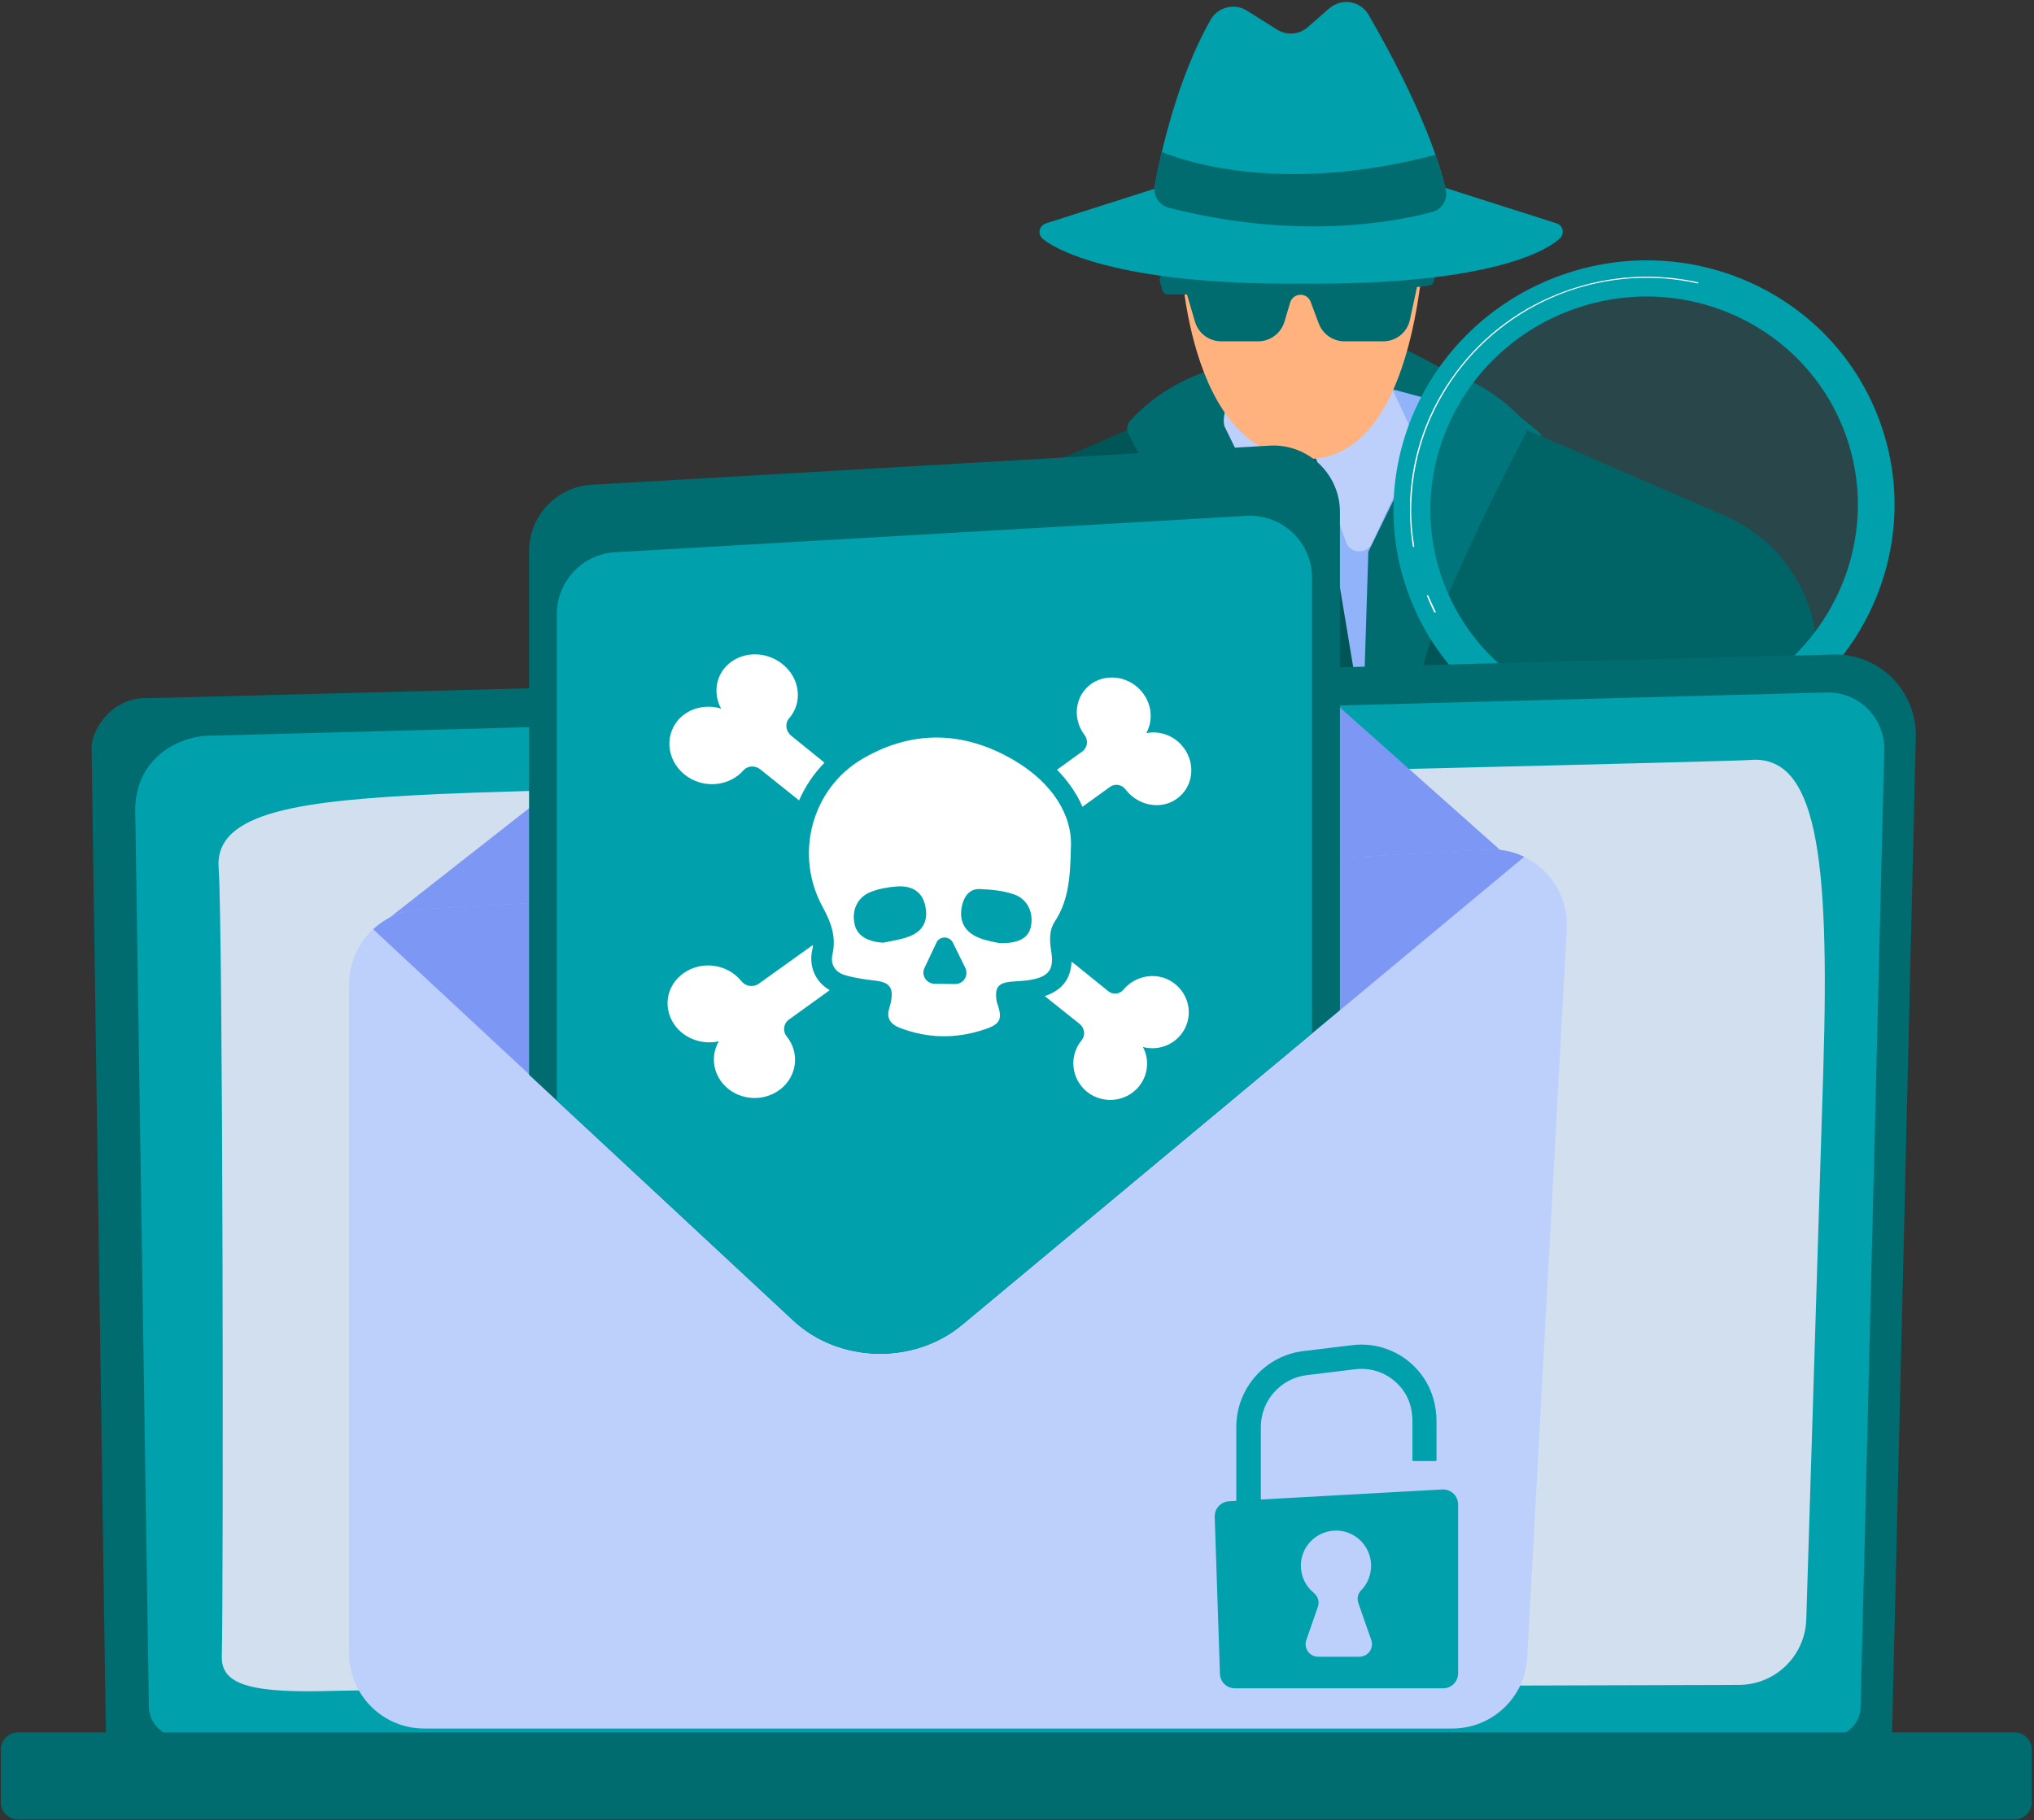
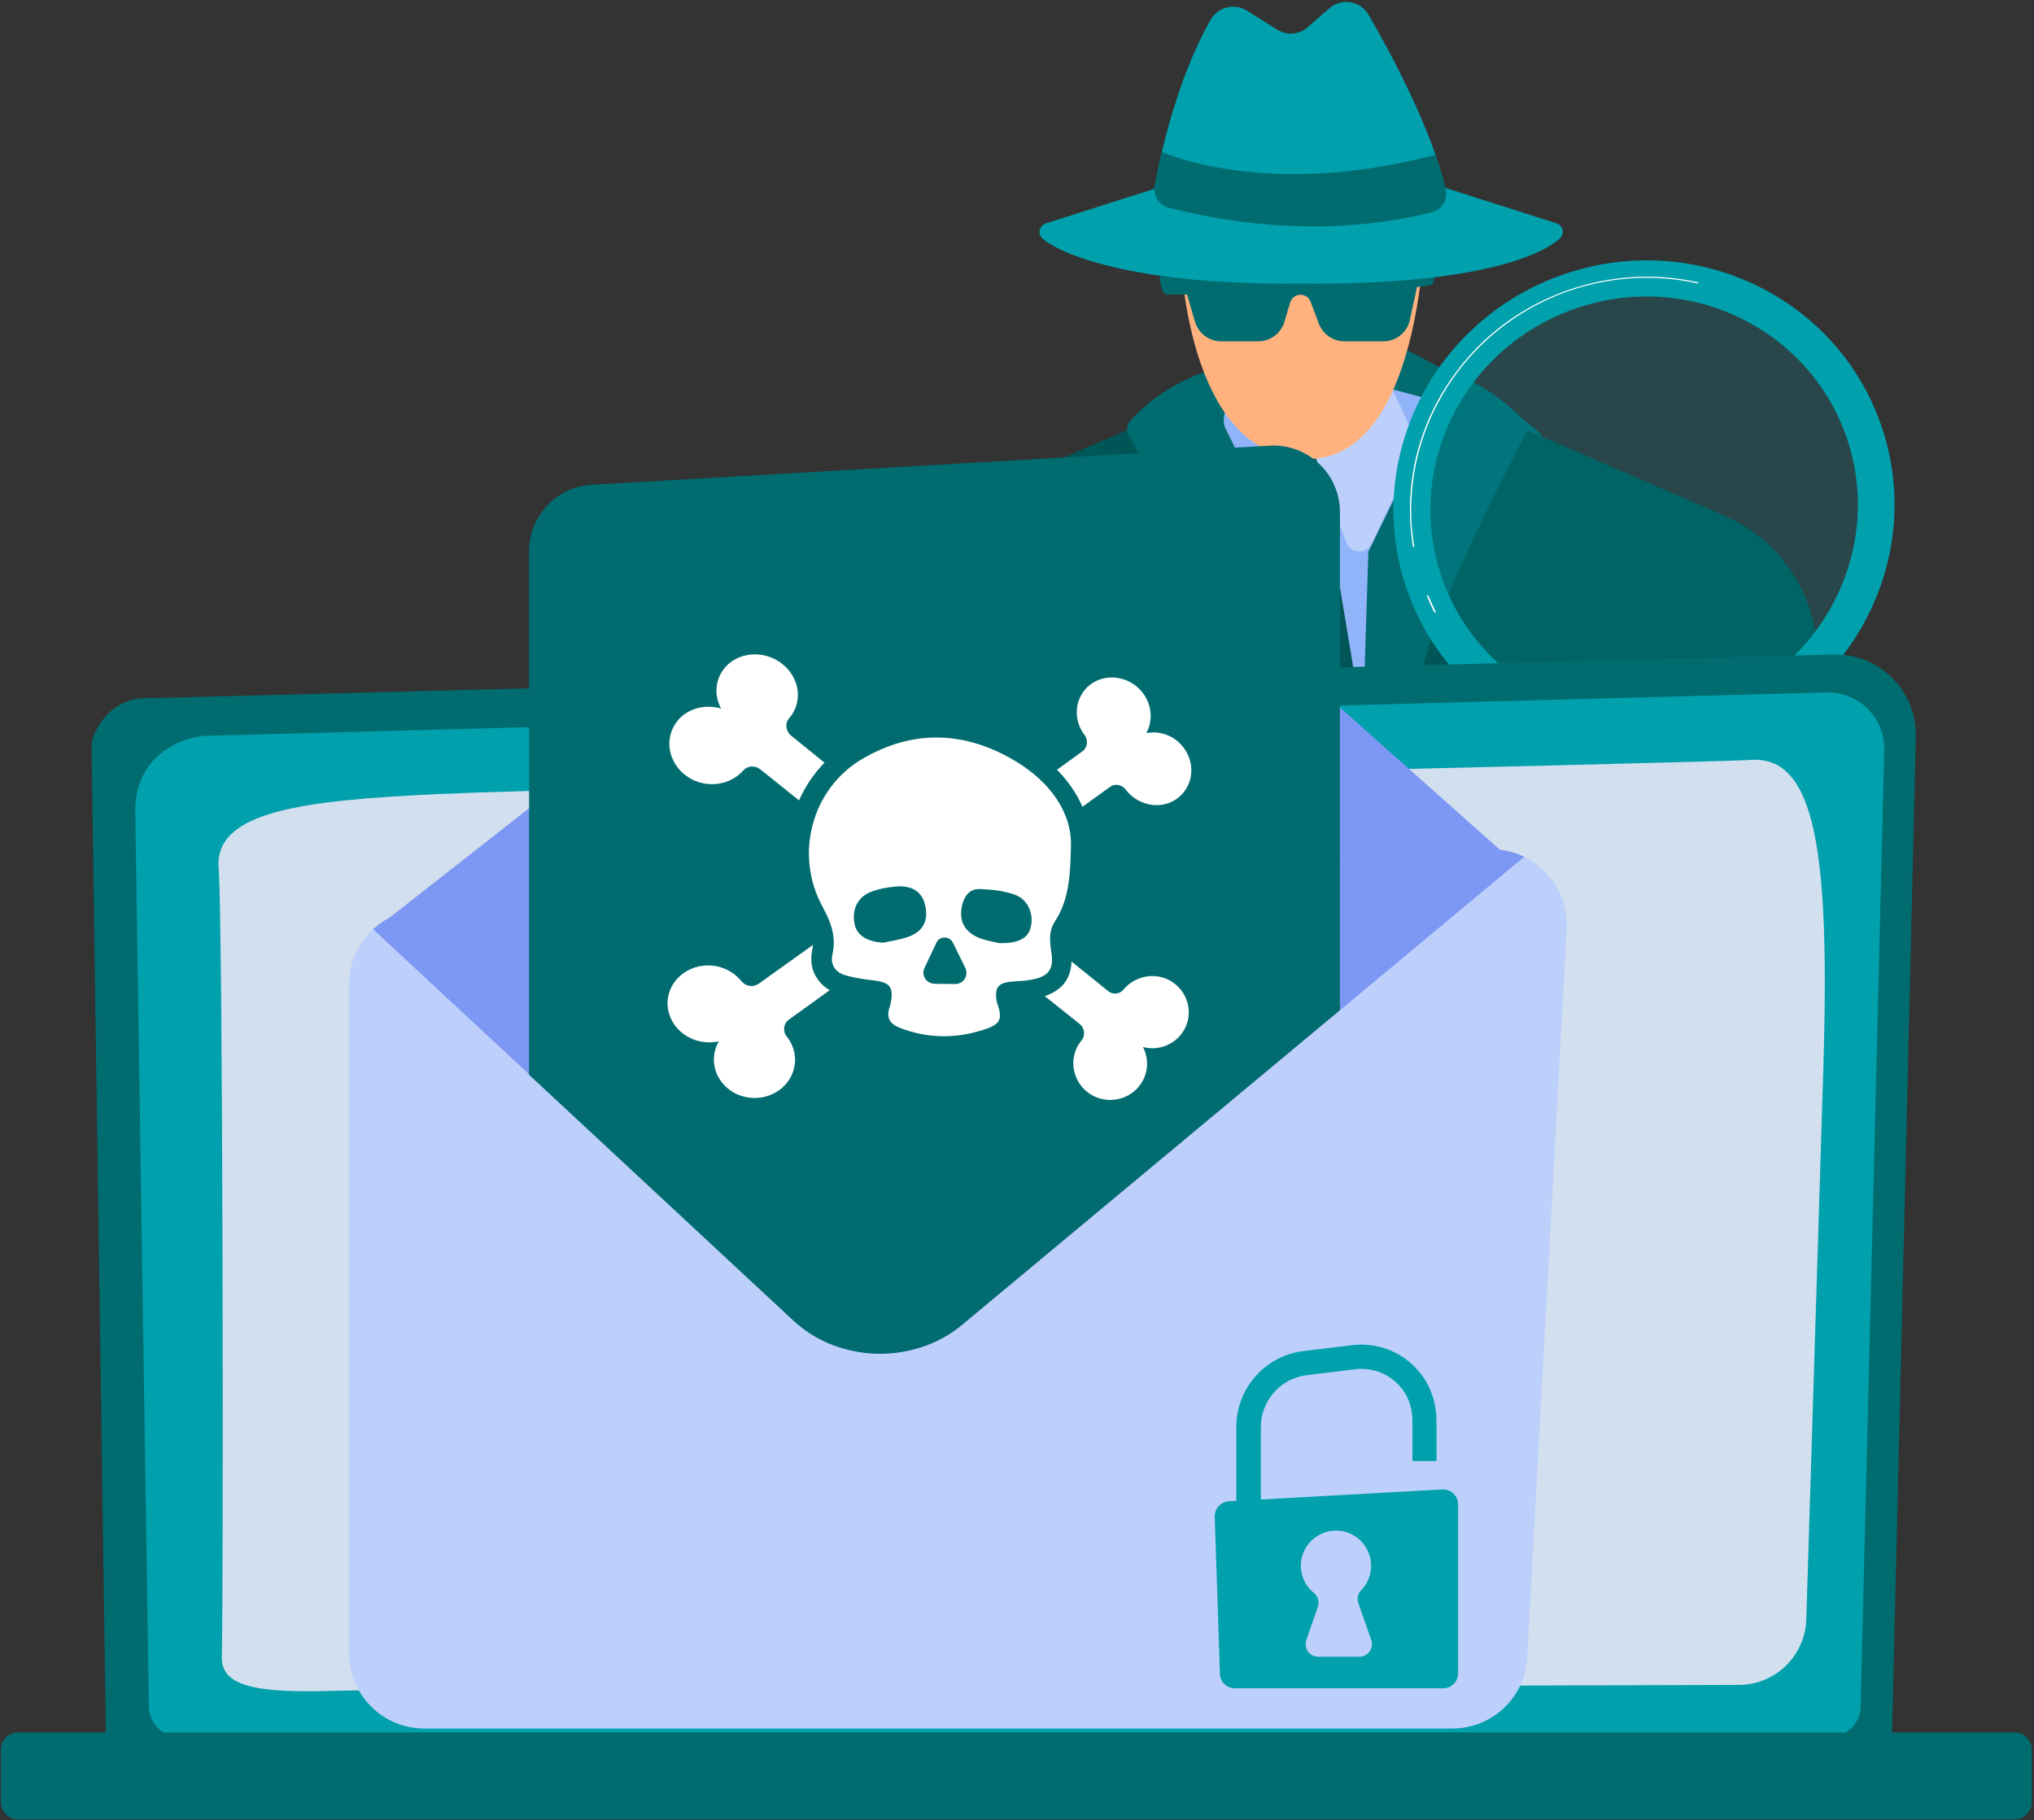
<svg xmlns="http://www.w3.org/2000/svg" xmlns:xlink="http://www.w3.org/1999/xlink" version="1.1" id="Layer_1" x="0px" y="0px" viewBox="0 0 895 801" style="enable-background:new 0 0 895 801;" xml:space="preserve">
  <rect x="0" y="0" width="895" height="801" fill="#333333" stroke="none" />
  <style type="text/css">
	.st0{fill:#006C70;}
	.st1{fill:#91B3FA;}
	.st2{fill:#005656;}
	.st3{fill:#BDD0FB;}
	.st4{fill:#FFB27D;}
	.st5{fill:#00A0AD;}
	.st6{opacity:0.19;fill:#00A0AD;}
	.st7{fill:#FFFFFF;}
	.st8{fill:#D2DFEE;}
	.st9{fill:#7D97F4;}
	.st10{clip-path:url(#SVGID_2_);}
</style>
  <g>
    <g>
      <path class="st0" d="M610.9,150c0,0,49.5,23.6,67.8,41.8l-71.1-3.2L610.9,150z" />
      <path class="st1" d="M606.1,169.5c0,0,36.6,9.8,46.4,12.8c12.6,3.9,29.9,101.6,31.5,141c1.6,39.4-5.6,178.9-5.6,178.9L483.1,502    L480,205.2l73.3-36.2L606.1,169.5z" />
      <path class="st2" d="M583.2,220.1l33.7,202.2c0.6,3.7,0,7.6-1.7,11l-24.7,48.2c-2.4,4.6-9,4.6-11.3-0.1l-24.5-49    c-1.4-2.8-2.1-6-1.8-9.2l14.6-200.8L583.2,220.1z" />
      <path class="st2" d="M561.1,199.6l-1.2,11.6c-0.2,1.7,0.1,3.5,0.9,5.1l4,7.7c1.5,2.9,4.3,4.7,7.5,4.9c1.9,0.1,4.1,0.2,6.2,0.2    c3.8,0,7.2-2.4,8.4-5.9l2.5-7c0.5-1.5,0.7-3.1,0.4-4.6l-2.2-12.8c-0.8-4.4-4.7-7.6-9.2-7.5l-8.7,0.3    C565.3,191.7,561.6,195.1,561.1,199.6z" />
      <path class="st3" d="M575.1,190.8l17.2,47.8c1.8,5.1,9,5.5,11.3,0.5l20.5-43.4l-11.6-24.8L575.1,190.8z" />
-       <path class="st3" d="M536.7,170.5l35.5,23.6l-12.4,41.8c-1.6,5.5-9.3,5.9-11.5,0.6l-18.6-44.8L536.7,170.5z" />
      <path class="st2" d="M521,178.4L408.7,227c-25.5,11-41.6,36.6-40.5,64.3L376,502h198.1l-12.2-253.5L521,178.4z" />
      <path class="st0" d="M547.8,159.5c0,0-29.4,2.2-50.6,25.8c-1.3,1.5-1.6,3.7-0.7,5.5c7.2,13.7,37.4,72.1,44.6,100.6    c0.8,3-0.7,6.1-3.6,7.4l-6.9,3.1c-7.3,3.3-10.9,11.6-8.3,19.2c12.9,38.3,49.2,147.8,51.6,181l-8.2-259.3c0,0-23.6-48.5-26.7-54.8    C535.9,181.5,547.8,159.5,547.8,159.5z" />
      <path class="st2" d="M646.8,178.4L759,227c25.5,11,41.6,36.6,40.5,64.3L791.8,502H593.7l12.2-253.5L646.8,178.4z" />
      <path class="st0" d="M620,159.5c0,0,29.4,2.2,50.6,25.8c1.3,1.5,1.6,3.7,0.7,5.5c-7.2,13.7-37.4,72.1-44.6,100.6    c-0.8,3,0.7,6.1,3.6,7.4l6.9,3.1c7.3,3.3,10.9,11.6,8.3,19.2c-12.9,38.3-49.2,147.8-51.6,181l8.2-259.3c0,0,23.6-48.5,26.7-54.8    C631.8,181.5,620,159.5,620,159.5z" />
      <path class="st4" d="M519.4,109.8c0,0,1.6,91.4,55.2,92.2c53.6,0.8,52.8-111.1,52.8-111.1L519.4,109.8z" />
      <path class="st0" d="M512.9,120.3l116.8-4.9c1.6-0.1,2.9,1.5,2.5,3.1l-1.4,5.4c-0.2,1-1.1,1.7-2.1,1.8l-5.2,0.6l-3.1,14.4    c-1.2,5.6-6.1,9.5-11.8,9.5h-17c-5,0-9.5-3.1-11.3-7.8l-3.6-9.6c-0.7-1.9-2.5-3.1-4.4-3.1l0,0c-2.1,0-4,1.4-4.6,3.4l-2.5,8.4    c-1.5,5.1-6.2,8.7-11.6,8.7h-16.2c-5.4,0-10.1-3.5-11.6-8.7l-3.5-11.9h-8.4c-1.1,0-2.1-0.7-2.4-1.8l-1.3-4.6    C510.2,121.9,511.3,120.4,512.9,120.3z" />
      <path class="st5" d="M685,98.3l-50.5-16.1l-60.7-0.8v0l-1.2,0l-1.2,0v0l-60.7,0.8l-50.5,16.1c-2.1,0.7-3.3,2.9-2.6,5    c0.2,0.6,0.6,1.2,1.1,1.7c4.5,4,31.5,20.5,113.8,19.8c86.3,0.7,109.3-15.7,113.8-19.8c0.5-0.5,0.9-1,1.1-1.7    C688.2,101.3,687.1,99,685,98.3z" />
      <path class="st5" d="M508.1,81.7c2.7-14.6,10-47.4,24.6-73c3.2-5.6,10.5-7.5,16-4l13.2,8.3c4.3,2.7,9.8,2.3,13.6-1.1l9.4-8.2    c5.4-4.7,13.7-3.4,17.3,2.8c9.9,17.1,27.4,49.5,33.9,76.6c1.1,4.4-1.5,8.9-5.9,10c-16.5,4.5-59.3,12.6-115.9-1.9    C509.9,90.2,507.3,86,508.1,81.7z" />
      <g>
        <g>
          <path class="st0" d="M631.6,68.1c-64.9,17.1-107.2,4-120.4-1.2c-1.4,5.9-2.4,11-3.1,14.9c-0.8,4.3,1.9,8.5,6.2,9.6      c56.5,14.5,99.3,6.3,115.9,1.9c4.4-1.2,7-5.6,5.9-10C634.9,78.3,633.3,73.2,631.6,68.1z" />
        </g>
      </g>
      <path class="st5" d="M645.8,287.1L505.9,402.4c-5.9,4.8-6.4,13.6-1.1,19.1l0.9,0.9c4.7,4.8,12.4,5,17.2,0.3l130.4-127.3    L645.8,287.1z" />
      <ellipse transform="matrix(0.943 -0.334 0.334 0.943 -33.035 254.161)" class="st6" cx="723.4" cy="223.3" rx="99.3" ry="97.5" />
      <path class="st5" d="M687.2,121c-57.5,20.4-87.9,82.6-67.9,139.1c20,56.5,82.8,85.7,140.3,65.4c57.5-20.4,87.9-82.6,67.9-139.1    C807.5,129.9,744.7,100.7,687.2,121z M754.3,310.5c-49.1,17.4-102.6-7.6-119.7-55.8c-17-48.2,8.9-101.3,58-118.7    c49.1-17.4,102.6,7.6,119.7,55.8C829.3,240,803.3,293.1,754.3,310.5z" />
      <path class="st7" d="M631.4,269.6c-0.1,0-0.2-0.1-0.3-0.2c-1.2-2.3-2.2-4.7-3.2-7.1c-0.1-0.1,0-0.3,0.2-0.4c0.1-0.1,0.3,0,0.4,0.2    c1,2.4,2.1,4.7,3.2,7c0.1,0.1,0,0.3-0.1,0.4C631.5,269.5,631.5,269.6,631.4,269.6z M622,240.7c-0.1,0-0.3-0.1-0.3-0.2    c-1.1-7-1.5-14.1-1.2-21.1c1-20,7.9-39.1,20-55.4c12.3-16.7,29.3-29.2,49.1-36.2c18.6-6.6,38.5-7.8,57.5-3.6    c0.2,0,0.2,0.2,0.2,0.3c0,0.2-0.2,0.2-0.3,0.2c-18.9-4.2-38.7-3-57.2,3.5c-19.6,7-36.5,19.4-48.8,36c-12,16.2-18.9,35.3-19.9,55.1    c-0.4,7,0,14.1,1.2,21C622.3,240.5,622.2,240.7,622,240.7C622.1,240.7,622,240.7,622,240.7z" />
      <path class="st5" d="M516.2,422c-5.4,0-8.9-1.9-10.4-5.6c-1.5-3.8-0.4-8.2,2.9-11l16.6-14.3c0.1-0.1,0.3-0.1,0.3,0    c0.1,0.1,0.1,0.3,0,0.3L509,405.8c-3.1,2.7-4.2,6.8-2.7,10.4c1.4,3.5,4.8,5.3,10.1,5.3h0c0.1,0,0.2,0.1,0.2,0.2    c0,0.1-0.1,0.2-0.2,0.2C516.3,422,516.2,422,516.2,422z" />
      <path class="st5" d="M530.6,387.1c-0.1,0-0.1,0-0.2-0.1c-0.1-0.1-0.1-0.3,0-0.3l2.2-1.9c0.1-0.1,0.3-0.1,0.3,0    c0.1,0.1,0.1,0.3,0,0.3l-2.2,1.9C530.7,387.1,530.6,387.1,530.6,387.1z" />
    </g>
    <path class="st0" d="M832.5,764.4c0,7.7-6.3,14-14,14H60.6c-7.7,0-14-6.3-14-14l-6.3-435.6c0-7.7,9.1-22.7,25.7-21.6L806.7,288   c9.7-0.3,19,3.5,25.9,10.3c6.8,6.8,10.6,16.2,10.4,25.8L832.5,764.4z" />
    <path class="st5" d="M818.7,750.9c0,7.3-6,13.3-13.3,13.3H78.8c-7.3,0-13.3-6-13.3-13.3l-6-395.4c0.7-23.8,21.6-32.3,34.2-31.8   l709.9-19c6.8-0.2,13.4,2.4,18.2,7.2c4.8,4.8,7.5,11.4,7.3,18.2L818.7,750.9z" />
    <path class="st8" d="M97.6,729c0.8-32.7,0.5-322.1-1.4-347.1c-1.9-25,37.1-29.7,96.8-32.5c59.8-2.8,564-13.9,577-15   c29.2-2.4,35.2,41.3,32.3,136c-2.2,71.1-5.8,188.3-7.5,242.2c-0.5,16-13.6,28.8-29.7,28.8c-121.3,0.3-586.4,1.7-617.4,2.6   C112.1,745.1,97.3,742,97.6,729z" />
    <path class="st0" d="M886.5,800.6H7.9c-4.1,0-7.5-3.4-7.5-7.5v-23.3c0-4.1,3.4-7.5,7.5-7.5h878.6c4.1,0,7.5,3.4,7.5,7.5v23.3   C894,797.2,890.6,800.6,886.5,800.6z" />
    <g>
      <path class="st9" d="M410.6,216.2L162.6,410.7c4.8,2.2,10.3,3.3,16,3.1l469.8-23.2c8.1-0.4,15.4-3.5,20.9-8.4l-184.4-164    C464.9,200.4,431.8,199.5,410.6,216.2z" />
    </g>
    <path class="st3" d="M639,760.6H186.7c-18.3,0-33.1-14.8-33.1-33.1V433.1c0-17.5,13.7-32,31.2-33l469.7-26.2   c19.7-1.1,35.9,15.1,34.9,34.8L672,729.4C671.1,746.9,656.6,760.6,639,760.6z" />
    <g>
      <path class="st9" d="M423.4,582.9L670.7,377c-4.8-2.3-10.3-3.5-16-3.2l-469.7,26.2c-8.1,0.5-15.3,3.8-20.8,8.9l185,172.1    C369.2,599.8,402.2,600.6,423.4,582.9z" />
    </g>
    <g>
      <defs>
        <path id="SVGID_1_" d="M423.4,582.9l239.3-199.3c3.7-3.1,1.8-9.1-3-9.6c-1.7-0.2-20.7-226-22.4-225.9L192,189.4     c-5.6,0.3-17.9,212.6-22.4,215.4c-3.1,1.9-3.4,6.2-0.8,8.6l180.3,167.7C369.2,599.8,402.2,600.6,423.4,582.9z" />
      </defs>
      <clipPath id="SVGID_2_">
        <use xlink:href="#SVGID_1_" style="overflow:visible;" />
      </clipPath>
      <g class="st10">
        <path class="st0" d="M589.5,647.8H232.8V242.5c0-15.5,12.1-28.3,27.6-29.2l298.2-17.2c16.8-1,31,12.4,31,29.2V647.8z" />
-         <path class="st5" d="M577.3,647.8H245V270.2c0-14.4,11.3-26.4,25.7-27.2l277.8-16c15.6-0.9,28.8,11.5,28.8,27.2V647.8z" />
        <g>
          <g>
            <path class="st7" d="M516,432.2c-6.9-4.7-16.4-3.1-21.7,3.3l0,0c-1.6,2-4.7,2.3-6.7,0.6l-16.1-13c-0.3,7.6-4.2,12.7-11.8,15.2       l15.4,12.3c2.2,1.8,2.6,5,0.8,7.2l0,0c-5.7,6.9-4.5,17.1,2.5,22.7l0,0c7,5.5,17.2,4.4,22.8-2.5l0,0c4.1-5.1,4.6-11.9,1.7-17.3       c5.9,1.6,12.5-0.3,16.6-5.3l0,0C525.4,448.3,523.9,437.6,516,432.2z" />
            <path class="st7" d="M302.7,341.9c7.9,5.2,18.5,3.8,24.4-2.9l0,0c1.8-2.1,5.1-2.3,7.4-0.5l17.1,13.7       c2.7-6.2,6.5-11.8,11.2-16.6l-14.7-11.9c-2.4-2-2.8-5.4-0.9-7.6l0,0c6.1-6.9,4.9-17.6-2.8-23.8c-7.7-6.3-19-5.7-25.2,1.2l0,0       c-4.6,5.2-5.1,12.4-1.9,18.3c-6.7-2-14.2-0.3-18.8,4.9l0,0C291.9,324.3,293.7,335.9,302.7,341.9z" />
            <path class="st7" d="M365.1,435.7c-6.3-3.6-9.3-10.4-7.7-17.7c0.2-0.7,0.3-1.5,0.3-2.2l-23.9,17.1c-2.3,1.6-5.6,1.2-7.4-1       l-0.3-0.3c-6.1-7.5-17.4-9-25.3-3.4l0,0c-8,5.6-9.4,16.3-3.2,23.8l0,0c4.6,5.5,12,7.7,18.7,6.2c-3.3,5.7-2.9,12.9,1.6,18.4l0,0       c6.1,7.4,17.3,8.7,25.1,3l0,0c7.7-5.7,9.1-16.2,3.2-23.5l0,0c-1.9-2.3-1.5-5.7,1-7.5L365.1,435.7z" />
            <path class="st7" d="M465.1,338.7c4.9,5,8.7,10.5,11.2,16.3l12.2-8.8c2.1-1.5,5.1-1,6.7,1.1l0,0c5.3,7.1,15.3,9.2,22.3,4.4       c7.4-5,8.9-15.2,3.4-22.6l0,0c-4-5.4-10.5-7.7-16.5-6.5c2.9-5.3,2.6-12.1-1.4-17.5c-5.4-7.3-15.6-9.2-22.8-4.2l0,0       c-7.2,5.1-8.5,15.2-3,22.5l0,0c1.8,2.3,1.3,5.6-0.9,7.2L465.1,338.7z" />
          </g>
          <path class="st7" d="M446.3,334.6c-22.2-13.1-44.9-13.5-66.8-0.7c-22.4,13.1-30.2,42.3-17.4,65.4c3.7,6.8,5.9,13.1,4.2,20.6      c-1,4.4,1.1,7.9,5.6,9.2c4,1.2,8.2,1.8,12.3,2.3c7.2,0.7,9.1,2.9,7.8,9.6c-0.2,0.9-0.4,1.7-0.7,2.6c-1.3,4.3,0.3,7,4.7,8.7      c11.5,4.4,23,4.8,34.5,1.5c9.9-2.8,11-4.8,8.1-12.9c-0.1-0.4-0.1-0.9-0.2-1.3c-0.6-5.1,1-7,6.1-7.6c3.1-0.3,6.3-0.3,9.3-0.9      c7.7-1.4,10-4.6,8.8-12.2c-0.7-4.7-1.2-9.2,1.6-13.5c5.4-8.3,6.8-17.6,7-32.2C472.1,358.9,463.1,344.5,446.3,334.6z       M399.7,412.2c-3.5,1.3-7.4,1.8-11.1,2.6c-6.9-0.4-11.4-3.1-12.5-7.9c-1.5-6.2,1.1-12.1,7-14.4c3.5-1.4,7.4-2.1,11.2-2.4      c7-0.6,11.3,2.3,12.7,7.9C408.7,404.8,406.4,409.8,399.7,412.2z M420.3,433l-8.9-0.1c-3.7,0-6.2-3.7-4.6-7l5.3-11.2      c1.4-2.9,5.7-2.9,7.2,0.1l5.5,11.2C426.3,429.4,423.9,433,420.3,433z M453.5,408.2c-1.2,4.6-5.4,7-13.7,6.8      c-1.7-0.4-5.2-0.9-8.4-2.1c-7.1-2.6-9.7-7.8-8-14.8c1-4,3.4-7,7.6-6.9c5.2,0.2,10.5,0.7,15.3,2.4      C452.4,395.7,455,402.1,453.5,408.2z" />
        </g>
      </g>
    </g>
    <g>
      <path class="st5" d="M554.2,670.1h-9.7c-0.3,0-0.5-0.2-0.5-0.5v-41.7c0-17,12.7-31.4,29.6-33.4l21.4-2.6    c12.1-1.5,24.3,3.8,31.4,14.3c3.9,5.7,5.7,12.5,5.7,19.4v16.8c0,0.3-0.2,0.5-0.5,0.5H622c-0.3,0-0.5-0.2-0.5-0.5v-17.1    c0-3.8-0.8-7.7-2.6-11.1c-4.5-8.4-13.6-12.8-22.5-11.7l-21.4,2.6c-11.5,1.4-20.2,11.2-20.2,22.8v41.7    C554.7,669.9,554.4,670.1,554.2,670.1z" />
      <path class="st5" d="M540.8,660.6l93.8-5.2c3.8-0.2,7,2.8,7,6.6v74.3c0,3.7-3,6.6-6.6,6.6h-91.6c-3.6,0-6.5-2.8-6.6-6.4l-2.3-69.1    C534.4,663.8,537.2,660.8,540.8,660.6z" />
      <path class="st3" d="M603.4,721.7l-5.7-16.3c-0.7-2-0.2-4.2,1.2-5.6c2.9-2.9,4.6-7.1,4.4-11.6c-0.4-8-6.9-14.4-14.8-14.7    c-8.8-0.3-16.1,6.7-16.1,15.4c0,4.8,2.2,9.2,5.7,12c1.8,1.5,2.6,3.9,1.8,6.1l-5.1,14.7c-1.2,3.6,1.4,7.3,5.2,7.3h18.1    C602,729,604.6,725.3,603.4,721.7z" />
    </g>
  </g>
</svg>